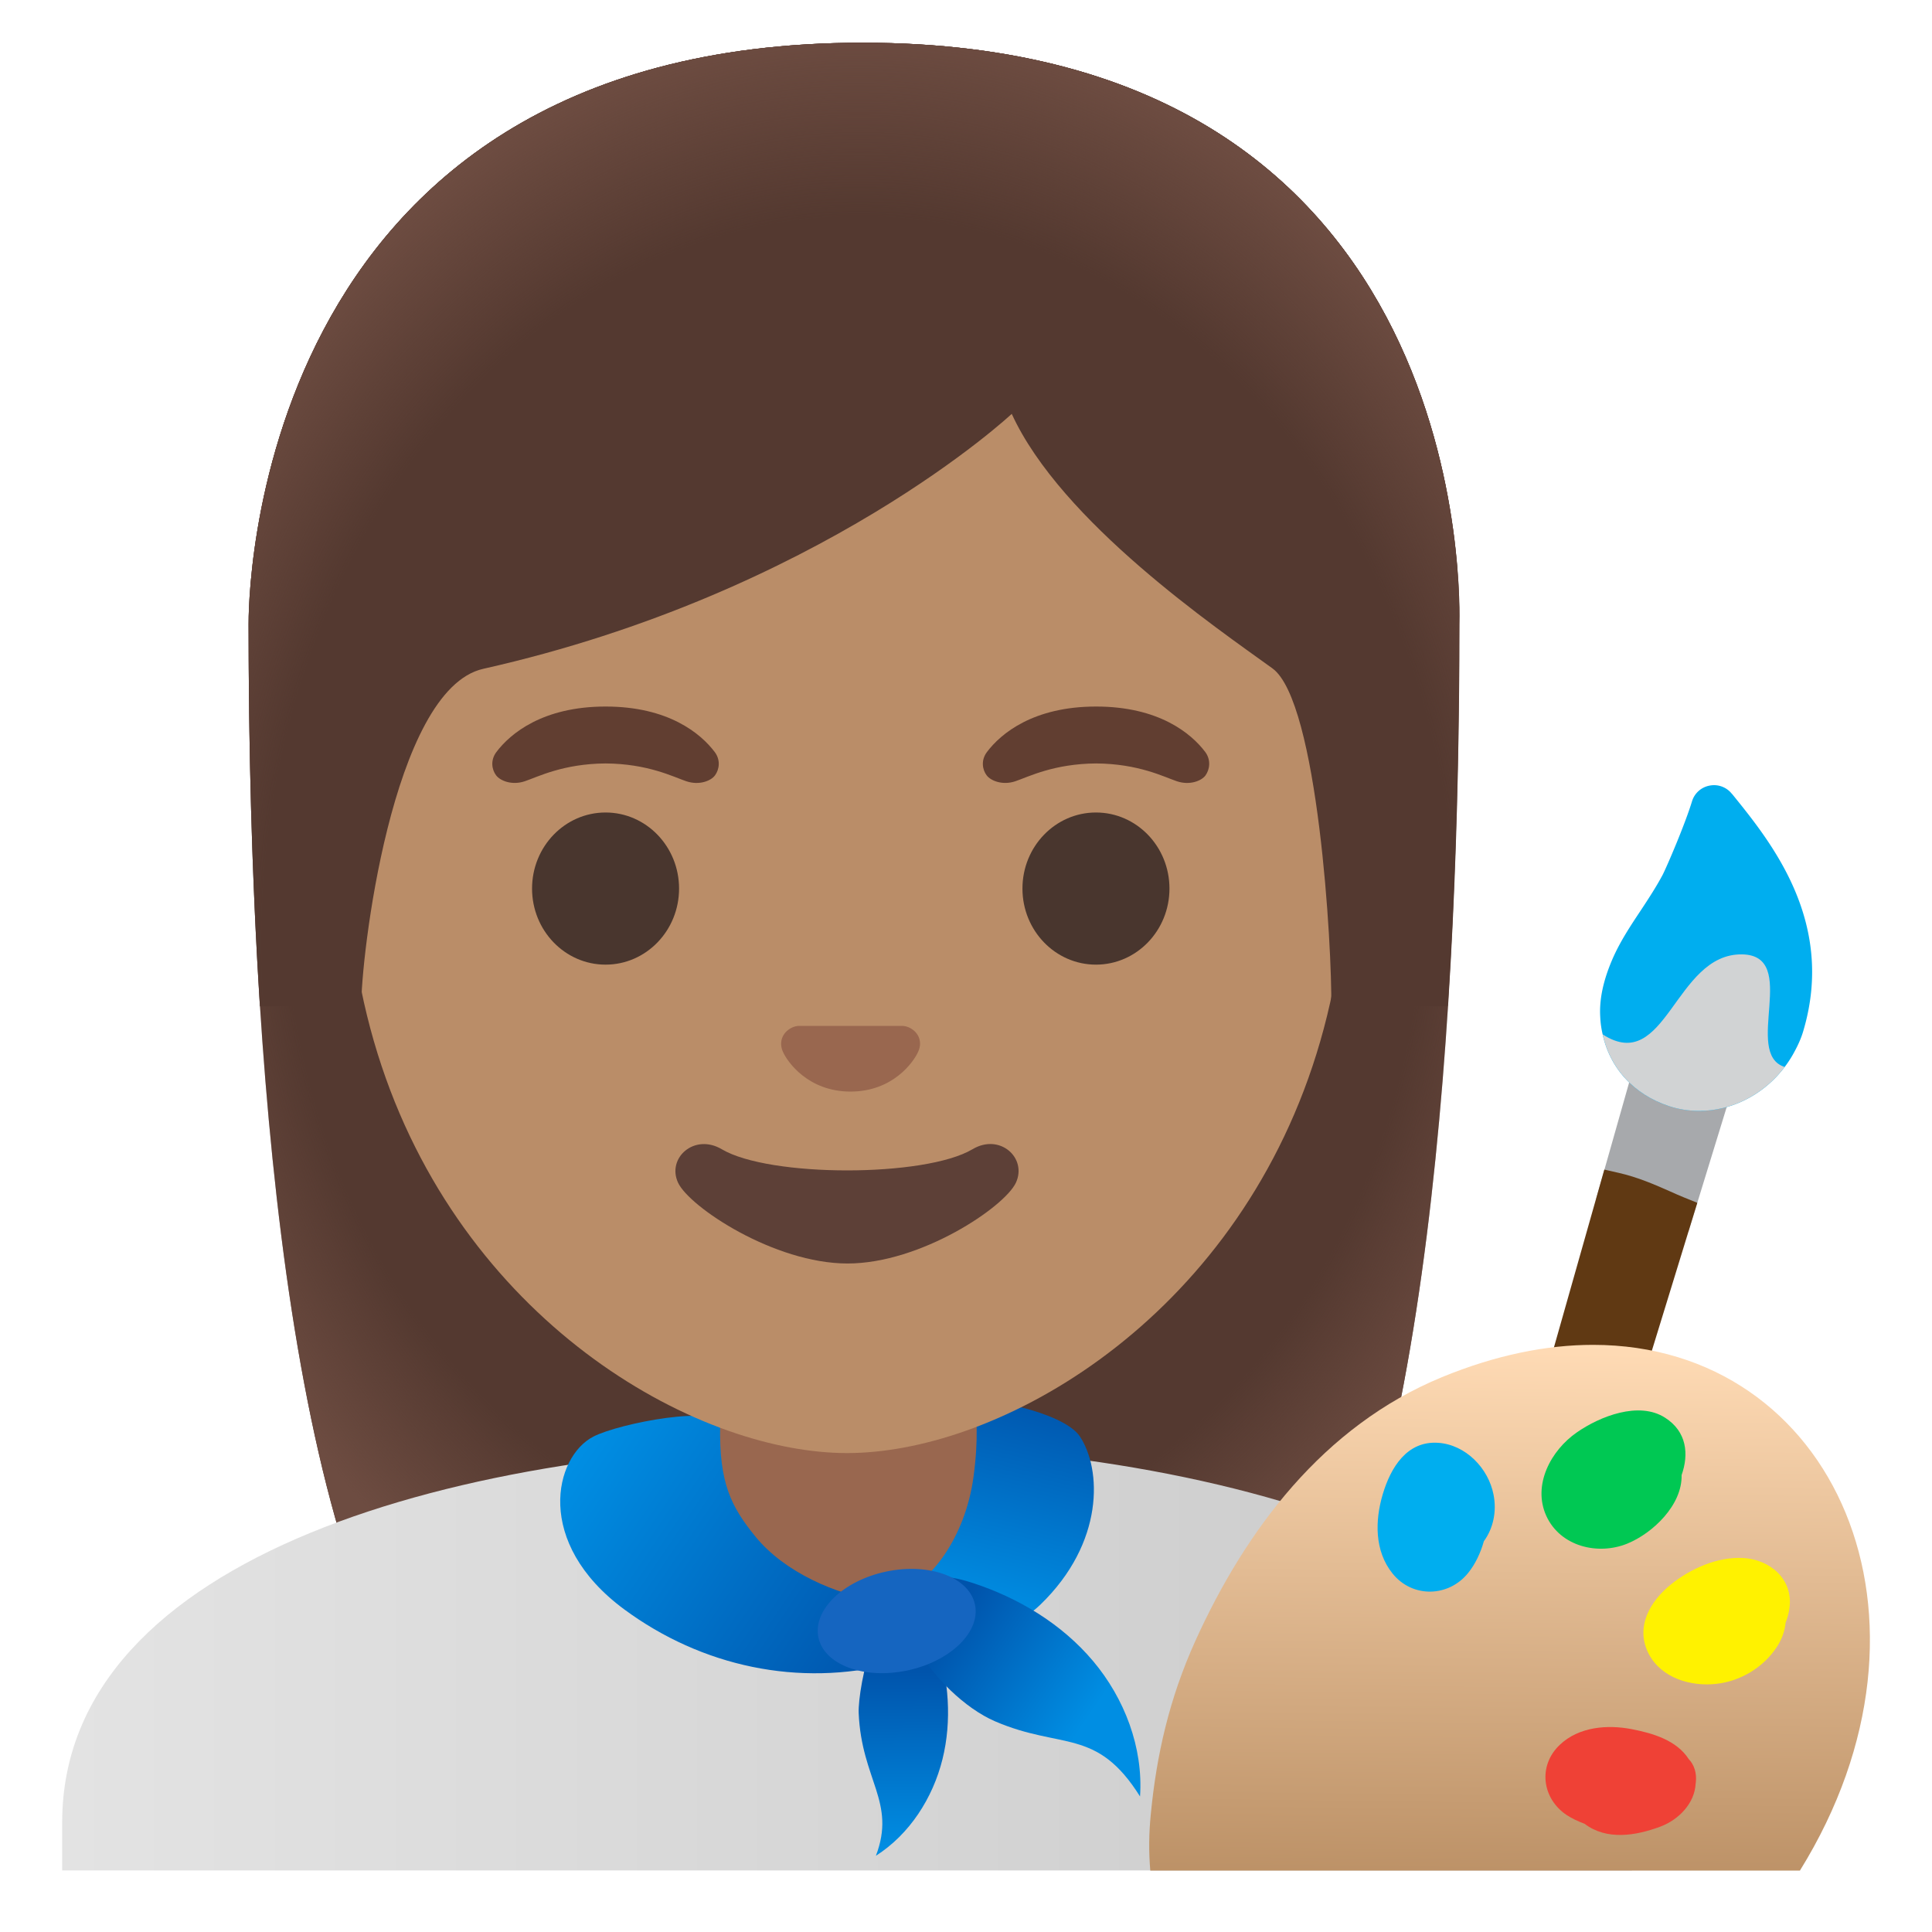
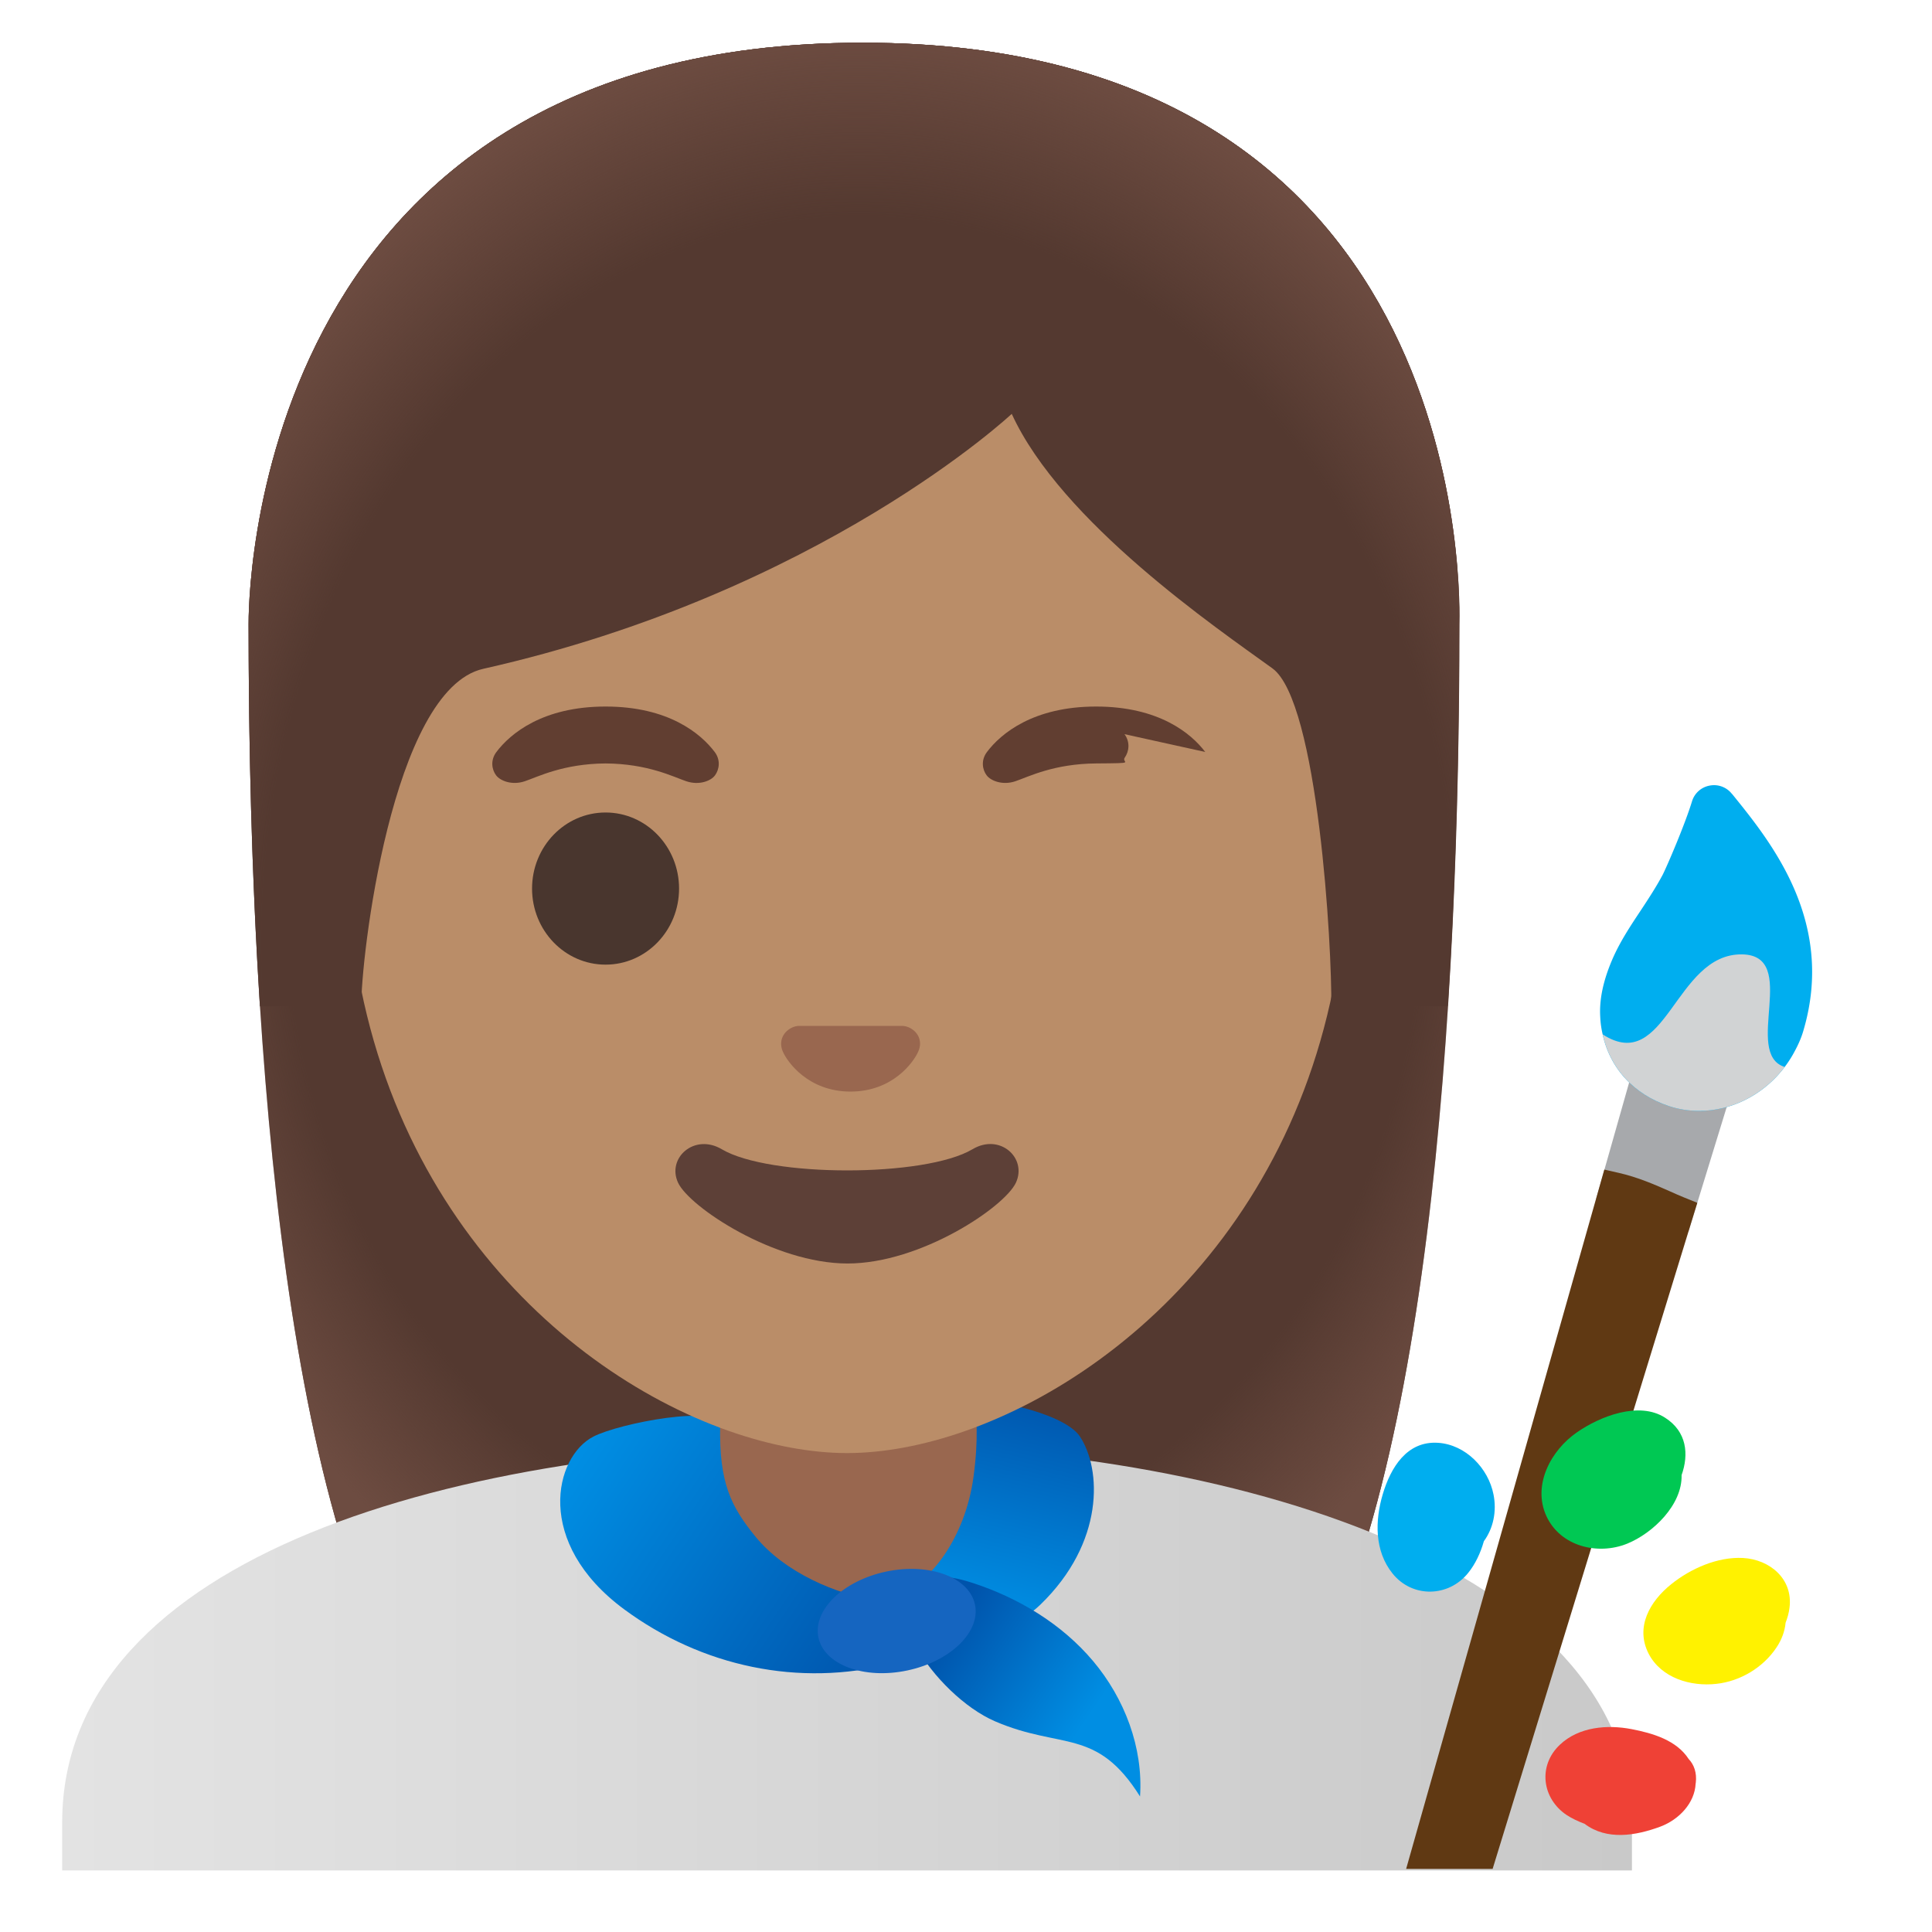
<svg xmlns="http://www.w3.org/2000/svg" width="800px" height="800px" viewBox="0 0 128 128" aria-hidden="true" role="img" class="iconify iconify--noto" preserveAspectRatio="xMidYMid meet">
  <path d="M57.15 2.83c-41.01 0-40.68 37.92-40.68 38.52c0 24.56 1.88 59.25 11.71 72.9c3.9 5.41 11.43 5.71 11.43 5.71l16.97-.03l16.97.03s7.54-.3 11.43-5.71c9.83-13.65 11.71-48.34 11.71-72.9c-.01-.61 1.47-38.52-39.54-38.52z" fill="#543930">

</path>
  <radialGradient id="IconifyId17ecdb2904d178eab21765" cx="56.579" cy="69.608" r="47.532" gradientTransform="matrix(1 0 0 -1.19 0 141.23)" gradientUnits="userSpaceOnUse">
    <stop offset=".794" stop-color="#6d4c41" stop-opacity="0">

</stop>
    <stop offset="1" stop-color="#6d4c41">

</stop>
  </radialGradient>
  <path d="M57.15 2.83c-41.01 0-40.68 37.92-40.68 38.52c0 24.56 1.88 59.25 11.71 72.9c3.9 5.41 11.43 5.71 11.43 5.71l16.97-.03l16.97.03s7.54-.3 11.43-5.71c9.83-13.65 11.71-48.34 11.71-72.9c-.01-.61 1.47-38.52-39.54-38.52z" fill="url(#IconifyId17ecdb2904d178eab21765)">

</path>
  <linearGradient id="IconifyId17ecdb2904d178eab21766" gradientUnits="userSpaceOnUse" x1="4.115" y1="18.201" x2="108.115" y2="18.201" gradientTransform="matrix(1 0 0 -1 0 128)">
    <stop offset=".001" stop-color="#e3e3e3">

</stop>
    <stop offset="1" stop-color="#c9c9c9">

</stop>
  </linearGradient>
  <path d="M56.25 95.68h-.13c-25.49.03-52 7.28-52 25.06v3.18h104v-3.18c-.01-16.76-26.27-25.06-51.87-25.06z" fill="url(#IconifyId17ecdb2904d178eab21766)">

</path>
  <path d="M64.89 90.08H46.73v9.98c0 4.51 3.7 8.17 8.26 8.17h1.65c4.56 0 8.26-3.66 8.26-8.17v-9.98h-.01z" fill="#99674f">

</path>
  <linearGradient id="IconifyId17ecdb2904d178eab21767" gradientUnits="userSpaceOnUse" x1="67.607" y1="36.373" x2="64.082" y2="21.689" gradientTransform="matrix(1 0 0 -1 0 128)">
    <stop offset="0" stop-color="#0053ab">

</stop>
    <stop offset=".362" stop-color="#0068bf">

</stop>
    <stop offset="1" stop-color="#008ee3">

</stop>
  </linearGradient>
  <path d="M71.54 95.16c1.45 2.18 1.64 7.04-2.61 11.15c-2.49 2.4-6.74 2.73-10.03 2.64c-.67-.02-1.44-.16-1.76-.81c-.36-.73.11-1.68.76-2.1c.65-.42 1.42-.51 2.14-.75c1.51-.51 3.9-3.31 4.46-7.46c.36-2.67.13-3.89.19-4.74c.04-.67 5.75.42 6.85 2.07z" fill="url(#IconifyId17ecdb2904d178eab21767)">

</path>
  <linearGradient id="IconifyId17ecdb2904d178eab21768" gradientUnits="userSpaceOnUse" x1="38.431" y1="31.695" x2="59.107" y2="17.732" gradientTransform="matrix(1 0 0 -1 0 128)">
    <stop offset=".001" stop-color="#008ee3">

</stop>
    <stop offset="1" stop-color="#0053ab">

</stop>
  </linearGradient>
  <path d="M41.35 106.62c5.15 3.8 11.58 5.17 17.75 3.6c.85-.22 1.86-.68 1.91-1.56c.06-1.18-1.55-2.4-2.7-2.57c-2.95-.44-6.33-1.94-8.23-4.25c-1.68-2.05-2.43-3.61-2.37-7.37c.02-1.47-6.69-.18-8.4.71c-2.58 1.33-3.94 7.02 2.04 11.44z" fill="url(#IconifyId17ecdb2904d178eab21768)">

</path>
  <linearGradient id="IconifyId17ecdb2904d178eab21769" gradientUnits="userSpaceOnUse" x1="-317.799" y1="47.326" x2="-317.799" y2="32.527" gradientTransform="matrix(.812 -.008 .008 -.812 317.572 146.42)">
    <stop offset="0" stop-color="#0053ab">

</stop>
    <stop offset="1" stop-color="#008ee3">

</stop>
  </linearGradient>
-   <path d="M56.89 113.5c.19 4.44 2.5 5.89 1.14 9.45c2.23-1.42 3.77-3.82 4.41-6.39c.64-2.57.41-5.3-.38-7.8c-.22-.71-.51-1.44-1.07-1.93c-2.74-2.4-4.17 5-4.1 6.67z" fill="url(#IconifyId17ecdb2904d178eab21769)">
- 
- </path>
  <linearGradient id="IconifyId17ecdb2904d178eab21770" gradientUnits="userSpaceOnUse" x1="62.84" y1="20.52" x2="72.114" y2="14.204" gradientTransform="matrix(1 0 0 -1 0 128)">
    <stop offset="0" stop-color="#0053ab">

</stop>
    <stop offset="1" stop-color="#008ee3">

</stop>
  </linearGradient>
  <path d="M65.92 114.04c4.41 1.9 6.73.39 9.61 4.98c.22-3.24-1.03-6.5-3.11-8.97s-4.96-4.2-8.02-5.19c-.88-.28-1.81-.51-2.71-.3c-4.4 1.03.26 7.77 4.23 9.48z" fill="url(#IconifyId17ecdb2904d178eab21770)">

</path>
  <ellipse transform="rotate(-11.847 59.398 107.405)" cx="59.41" cy="107.4" rx="5.3" ry="3.35" fill="#1565c0">

</ellipse>
  <path d="M56.12 16.04c-17.2 0-33.13 12.79-33.13 39.91c0 21.79 13.49 34.67 25.23 38.83c2.8.99 5.5 1.49 7.9 1.49c2.38 0 5.07-.49 7.85-1.47c11.76-4.14 25.28-17.03 25.28-38.84c0-27.13-15.93-39.92-33.13-39.92z" fill="#ba8d68">

</path>
  <path d="M60.17 68.05c-.1-.04-.21-.07-.32-.08h-6.99c-.11.01-.21.04-.32.08c-.63.26-.98.91-.68 1.61s1.69 2.66 4.49 2.66s4.19-1.96 4.49-2.66c.31-.69-.03-1.35-.67-1.61z" fill="#99674f">

</path>
  <g fill="#49362e">
    <ellipse cx="40.12" cy="58.87" rx="4.87" ry="5.04">

</ellipse>
-     <ellipse cx="72.61" cy="58.87" rx="4.87" ry="5.04">
- 
- </ellipse>
  </g>
  <g fill="#613e31">
    <path d="M47.35 49.82c-.93-1.23-3.07-3.01-7.23-3.01s-6.31 1.79-7.23 3.01c-.41.54-.31 1.17-.02 1.55c.26.35 1.04.68 1.9.39s2.54-1.16 5.35-1.18c2.81.02 4.49.89 5.35 1.18s1.64-.03 1.9-.39c.28-.38.39-1.01-.02-1.55z">

</path>
-     <path d="M79.85 49.82c-.93-1.23-3.07-3.01-7.23-3.01s-6.31 1.79-7.23 3.01c-.41.54-.31 1.17-.02 1.55c.26.35 1.04.68 1.9.39s2.54-1.16 5.35-1.18c2.81.02 4.49.89 5.35 1.18s1.64-.03 1.9-.39c.27-.38.38-1.01-.02-1.55z">
+     <path d="M79.85 49.82c-.93-1.23-3.07-3.01-7.23-3.01s-6.31 1.79-7.23 3.01c-.41.54-.31 1.17-.02 1.55c.26.35 1.04.68 1.9.39s2.54-1.16 5.35-1.18s1.64-.03 1.9-.39c.27-.38.38-1.01-.02-1.55z">

</path>
  </g>
  <path d="M64.43 76.14c-3.15 1.87-13.46 1.87-16.61 0c-1.81-1.07-3.65.57-2.9 2.21c.74 1.61 6.37 5.36 11.23 5.36s10.42-3.75 11.16-5.36c.75-1.64-1.07-3.29-2.88-2.21z" fill="#5d4037">

</path>
  <g>
    <path d="M109.33 66.8l-3.58 12.62l1.03.23c1.1.25 2.09.69 3.05 1.11c.35.15.69.3 1.02.44l1.01.41l3.96-12.89l-6.49-1.92z" fill="#a7a9ac">

</path>
    <path d="M111.61 79.35c-.32-.13-.64-.27-.97-.42c-1-.44-2.13-.94-3.42-1.23l-.93-.21l-13.13 46.33h5.73l13.56-44.13l-.84-.34z" fill="#603913">

</path>
    <linearGradient id="IconifyId17ecdb2904d178eab21771" gradientUnits="userSpaceOnUse" x1="100.34" y1="39.008" x2="99.782" y2="-6.48" gradientTransform="matrix(1 0 0 -1 0 128)">
      <stop offset=".002" stop-color="#ffdbb5">

</stop>
      <stop offset="1" stop-color="#a97c50">

</stop>
    </linearGradient>
-     <path d="M105.54 89.1c-3.07 0-6.43.67-10.01 2.14c-7.87 3.25-13.02 10.14-16.36 17.53c-1.7 3.78-2.55 7.49-2.93 11.46c-.12 1.22-.14 2.42-.03 3.7h43.04c10.37-16.73 2.28-34.83-13.71-34.83z" fill="url(#IconifyId17ecdb2904d178eab21771)">
- 
- </path>
    <path d="M98.95 99.02c-.34-1.75-1.85-3.31-3.67-3.43c-2.08-.14-3.15 1.66-3.67 3.41c-.52 1.75-.55 3.76.65 5.25c1.32 1.64 3.72 1.57 5.01-.04c.47-.58.82-1.32 1.04-2.1c.63-.86.86-1.99.64-3.09z" fill="#00aeef">

</path>
    <path d="M110.32 93.93c-1.73-1.12-4.33-.09-5.85.97c-1.71 1.18-2.96 3.48-2.02 5.54c.93 2.02 3.41 2.62 5.36 1.83c1.71-.7 3.65-2.57 3.6-4.54c.49-1.38.35-2.88-1.09-3.8z" fill="#00c853">

</path>
    <path d="M115.48 103.22c-1.68-.09-3.47.7-4.76 1.74c-1.41 1.13-2.4 2.84-1.49 4.61c.84 1.61 2.79 2.18 4.48 1.99c1.59-.17 3.12-1.09 4-2.43c.32-.48.54-1.05.59-1.62c.12-.31.22-.64.26-1c.24-1.9-1.3-3.19-3.08-3.29z" fill="#fff200">

</path>
    <path d="M111.88 116.54c-.81-1.25-2.38-1.71-3.78-1.98c-1.61-.31-3.49-.16-4.75 1.03c-1.48 1.39-1.19 3.58.46 4.67c.34.22.74.41 1.17.57c1.48 1.12 3.4.79 5.02.19c1.25-.47 2.28-1.57 2.34-2.85c0-.02.01-.03.01-.05c.08-.68-.12-1.21-.47-1.58z" fill="#ef4136">

</path>
    <path d="M119.5 68.21c-.15.55-.39 1.08-.73 1.68c-.16.28-.34.55-.53.8c-1.39 1.84-3.51 2.91-5.66 2.91c-.68 0-1.35-.1-2.01-.32c-2.32-.77-3.9-2.5-4.39-4.75a6.13 6.13 0 0 1-.16-1.15c-.07-1.15.19-2.38.78-3.77c.52-1.22 1.24-2.29 1.93-3.33c.52-.79 1.01-1.54 1.43-2.33c.32-.64 1.48-3.35 1.94-4.86a1.5 1.5 0 0 1 1.16-1.04a1.5 1.5 0 0 1 1.47.53l.04.04c2.55 3.15 6.82 8.4 4.73 15.59z" fill="#00aeef">

</path>
    <path d="M118.24 70.69c-1.39 1.84-3.51 2.91-5.66 2.91c-.68 0-1.35-.1-2.01-.32c-2.32-.77-3.9-2.5-4.39-4.75c4.21 2.72 4.77-5.36 9.23-5.3c3.87.05.03 6.57 2.83 7.46z" fill="#d1d3d4">

</path>
  </g>
  <g>
    <path d="M57.15 2.83c-41.01 0-40.68 37.92-40.68 38.52c0 7.76.19 16.53.75 25.32l6.72-.02c-.06-2.92 1.99-20.97 8.08-22.34c22.36-5.03 35.01-16.89 35.01-16.89c3.29 7.18 13.58 14.19 17.27 16.86c3.03 2.19 3.96 18.55 3.9 22.38h7.71c0-.05.02-.1.02-.16c.56-8.75.74-17.46.74-25.17c.01-.59 1.49-38.5-39.52-38.5z" fill="#543930">

</path>
    <radialGradient id="IconifyId17ecdb2904d178eab21772" cx="56.913" cy="65.584" r="49.788" gradientTransform="matrix(1 0 0 -1.214 0 142.005)" gradientUnits="userSpaceOnUse">
      <stop offset=".794" stop-color="#6d4c41" stop-opacity="0">

</stop>
      <stop offset="1" stop-color="#6d4c41">

</stop>
    </radialGradient>
    <path d="M57.15 2.83c-41.01 0-40.68 37.92-40.68 38.52c0 7.76.19 16.53.75 25.32l6.72-.02c-.06-2.92 1.99-20.97 8.08-22.34c22.36-5.03 35.01-16.89 35.01-16.89c3.29 7.18 13.58 14.19 17.27 16.86c3.03 2.19 3.96 18.55 3.9 22.38h7.71c0-.05.02-.1.02-.16c.56-8.75.74-17.46.74-25.17c.01-.59 1.49-38.5-39.52-38.5z" fill="url(#IconifyId17ecdb2904d178eab21772)">

</path>
  </g>
</svg>